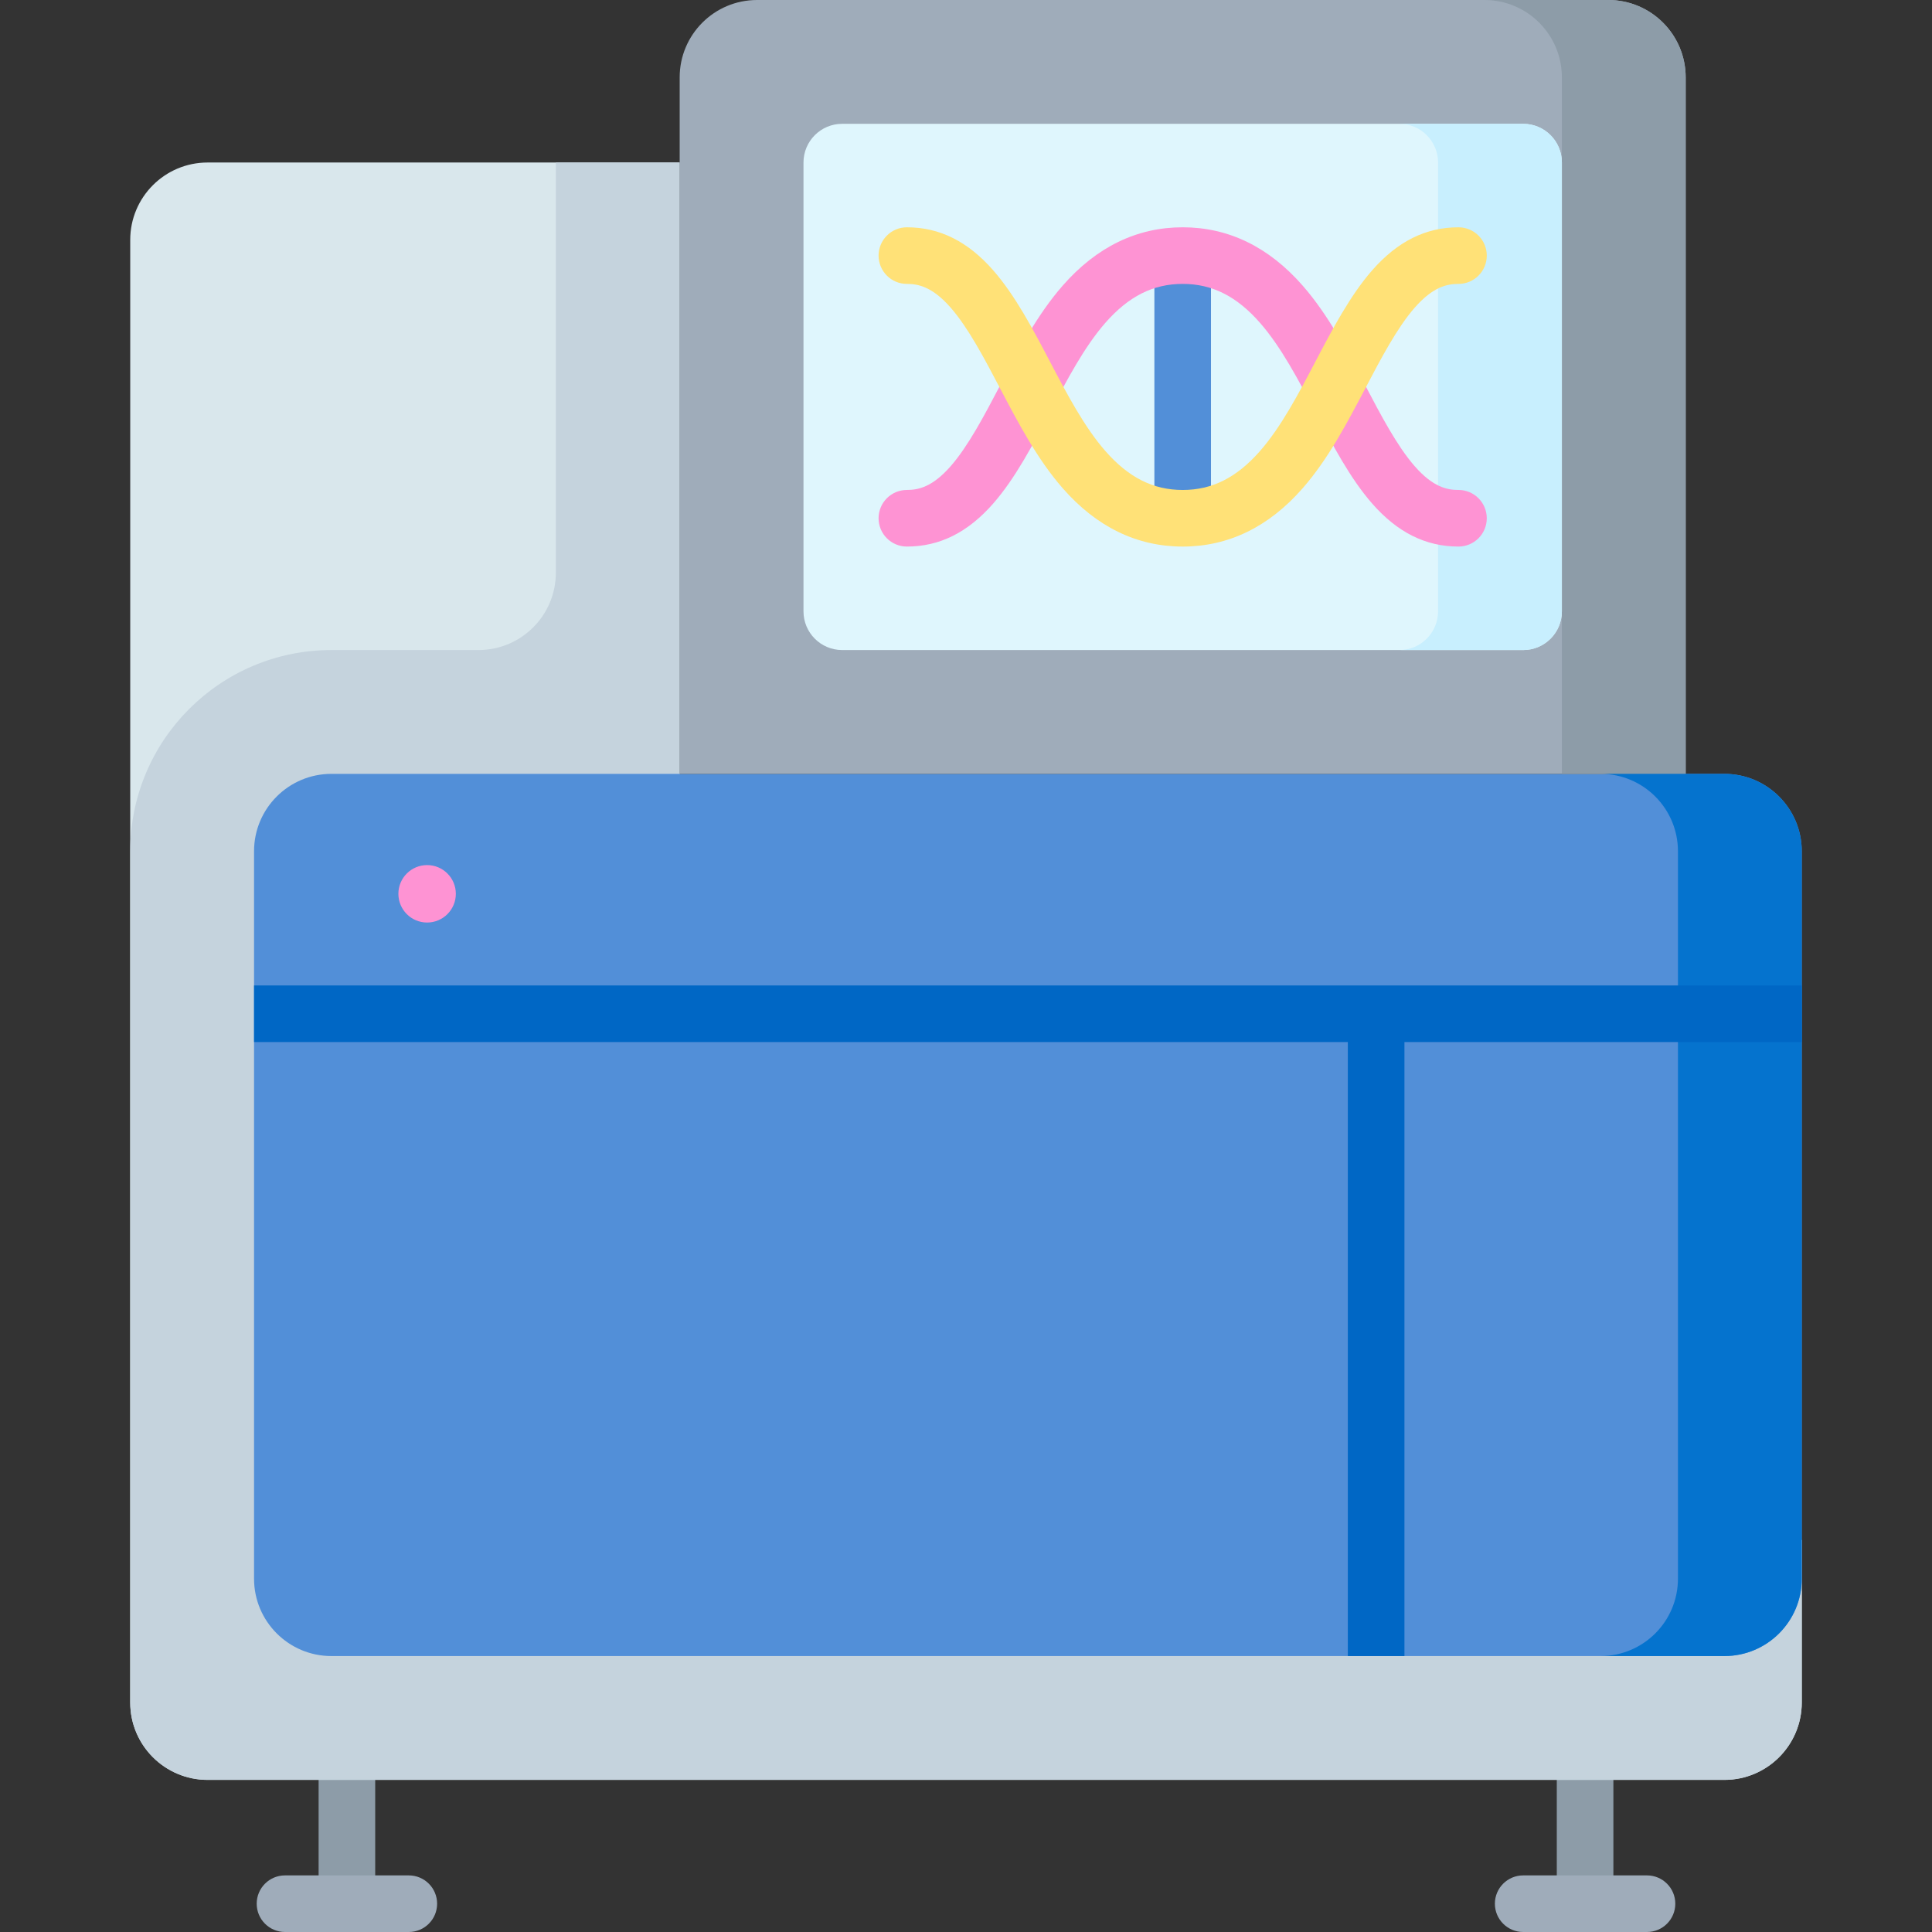
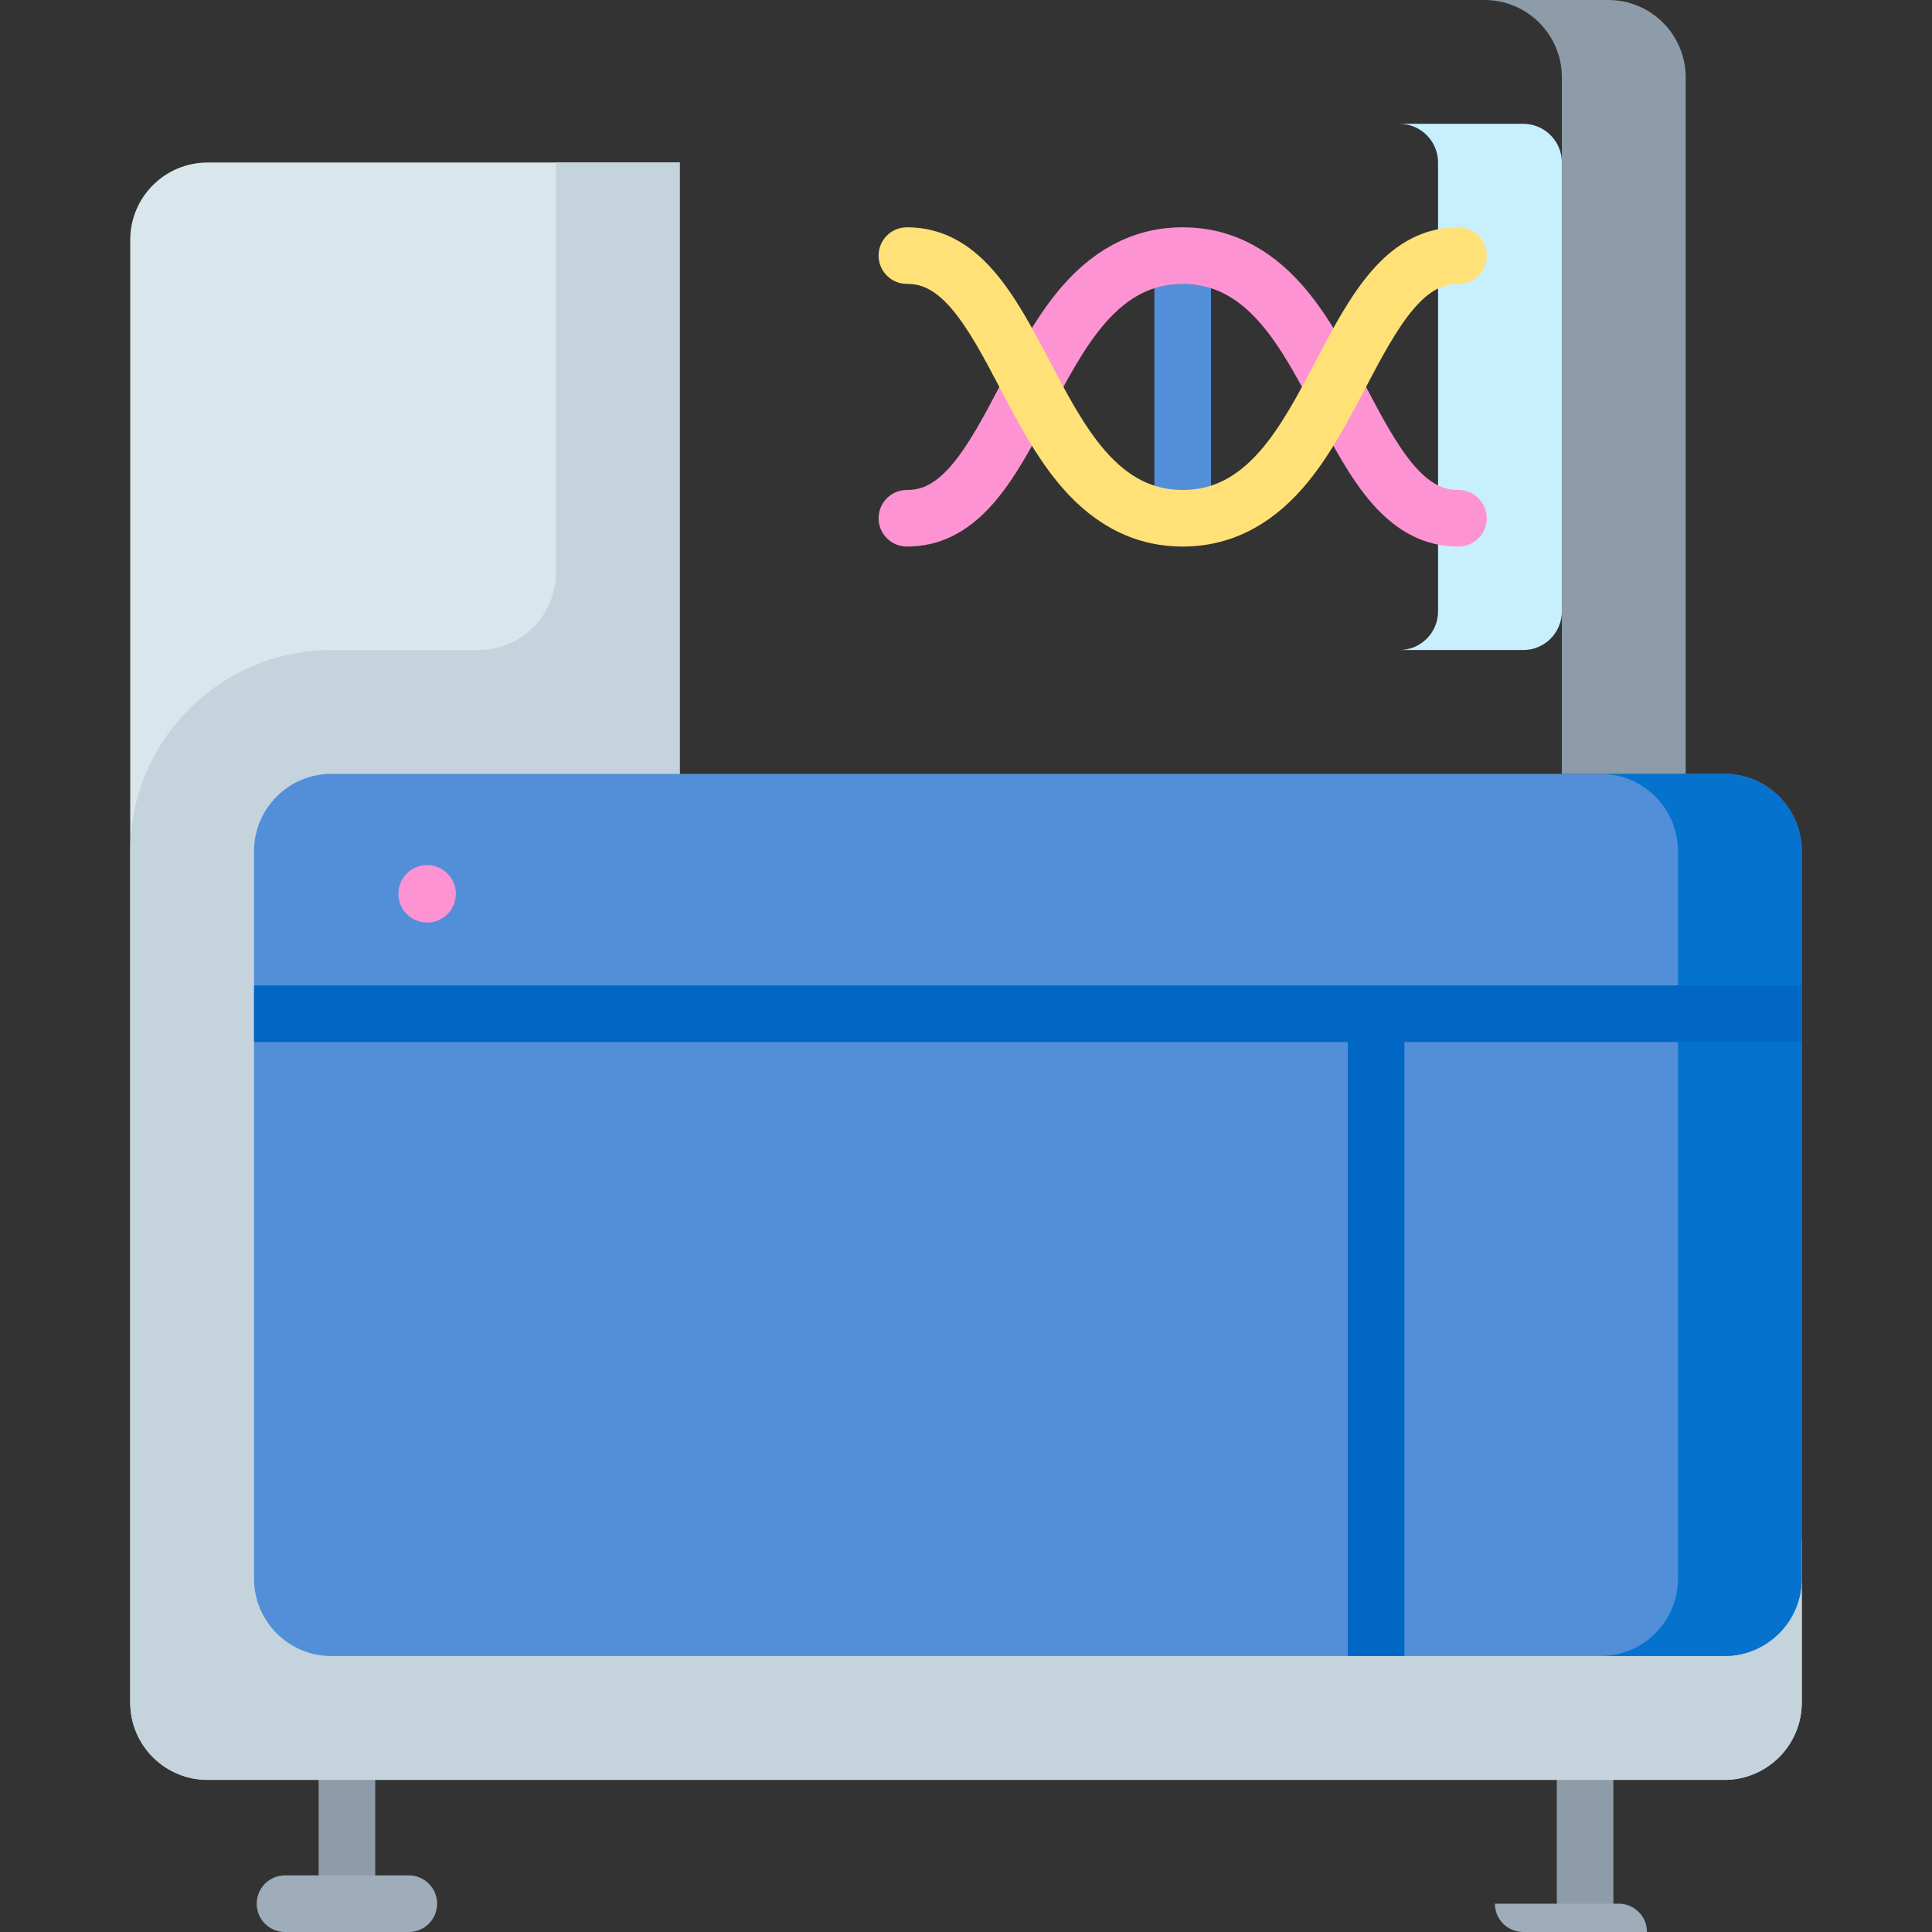
<svg xmlns="http://www.w3.org/2000/svg" width="512" height="512" x="0" y="0" viewBox="0 0 512 512" style="enable-background:new 0 0 512 512" xml:space="preserve" class="">
  <rect x="0" y="0" width="512" height="512" fill="#333333" stroke="none" />
  <g>
    <path fill="#8d9ca8" d="M420.065 512a7.499 7.499 0 0 1-7.5-7.5v-32.813c0-4.143 3.357-7.5 7.5-7.5s7.5 3.357 7.5 7.5V504.5c0 4.143-3.357 7.5-7.5 7.5zM91.934 512a7.499 7.499 0 0 1-7.5-7.5v-32.813c0-4.143 3.357-7.5 7.5-7.5s7.5 3.357 7.5 7.5V504.5c0 4.143-3.357 7.5-7.5 7.5z" opacity="1" data-original="#8d9ca8" />
    <path fill="#d9e7ec" d="M180.12 43.067H55.02c-11.326 0-20.508 9.182-20.508 20.508v387.604c0 11.326 9.182 20.508 20.508 20.508h401.959c11.326 0 20.508-9.182 20.508-20.508v-43.067H180.12z" opacity="1" data-original="#d9e7ec" />
    <path fill="#c5d3dd" d="M55.02 471.687h401.959c11.326 0 20.508-9.182 20.508-20.508v-43.067H180.12V43.067h-32.813V151.76c0 11.326-9.182 20.508-20.508 20.508H87.833c-29.448 0-53.321 23.873-53.321 53.321v225.589c0 11.327 9.182 20.509 20.508 20.509z" opacity="1" data-original="#c5d3dd" class="" />
    <path fill="#528fd8" d="M456.979 438.874H87.833c-11.326 0-20.508-9.182-20.508-20.508V225.589c0-11.326 9.182-20.508 20.508-20.508h369.146c11.326 0 20.508 9.182 20.508 20.508v192.776c.001 11.327-9.181 20.509-20.508 20.509z" opacity="1" data-original="#528fd8" />
-     <path fill="#9facba" d="M446.725 205.081H180.12V20.508C180.12 9.182 189.301 0 200.628 0h225.589c11.326 0 20.508 9.182 20.508 20.508z" opacity="1" data-original="#9facba" />
    <path fill="#8d9ca8" d="M426.217 0h-32.813c11.326 0 20.508 9.182 20.508 20.508v184.573h32.813V20.508C446.725 9.182 437.544 0 426.217 0z" opacity="1" data-original="#8d9ca8" />
-     <path fill="#dff6fd" d="M212.933 162.014V43.067c0-5.663 4.591-10.254 10.254-10.254h180.472c5.663 0 10.254 4.591 10.254 10.254v118.947c0 5.663-4.591 10.254-10.254 10.254H223.187c-5.663 0-10.254-4.591-10.254-10.254z" opacity="1" data-original="#dff6fd" />
    <path fill="#c8effe" d="M403.658 32.813h-32.813c5.663 0 10.254 4.591 10.254 10.254v118.947c0 5.663-4.591 10.254-10.254 10.254h32.813c5.663 0 10.254-4.591 10.254-10.254V43.067c0-5.663-4.59-10.254-10.254-10.254z" opacity="1" data-original="#c8effe" />
    <path fill="#0573ce" d="M456.979 205.081h-32.813c11.326 0 20.508 9.182 20.508 20.508v192.776c0 11.326-9.182 20.508-20.508 20.508h32.813c11.326 0 20.508-9.182 20.508-20.508V225.589c.001-11.326-9.181-20.508-20.508-20.508z" opacity="1" data-original="#0573ce" />
    <path fill="#0067c5" d="M477.488 261.156H67.325v15h289.868v162.718h15V276.156h105.295z" opacity="1" data-original="#0067c5" />
    <path fill="#528fd8" d="M305.923 67.736h15v69.608h-15z" opacity="1" data-original="#528fd8" />
    <path fill="#fe93d3" d="M386.511 144.845c-8.68 0-16.167-3.734-22.89-11.416-5.83-6.664-10.516-15.59-15.048-24.222-4.459-8.493-9.059-17.252-14.644-23.636-6.17-7.051-12.687-10.335-20.506-10.335-7.821 0-14.338 3.284-20.508 10.336-5.588 6.386-10.188 15.147-14.636 23.621-4.536 8.639-9.225 17.569-15.057 24.234-6.723 7.683-14.211 11.417-22.892 11.417-4.143 0-7.5-3.357-7.5-7.5s3.357-7.5 7.5-7.5c3.014 0 6.749-.748 11.603-6.295 4.665-5.33 8.935-13.463 13.063-21.327 4.854-9.247 9.873-18.808 16.629-26.528 8.976-10.258 19.674-15.458 31.797-15.458 12.122 0 22.819 5.2 31.795 15.457 6.753 7.719 11.771 17.276 16.624 26.52 4.138 7.882 8.405 16.009 13.067 21.338 4.854 5.546 8.588 6.294 11.601 6.294 4.143 0 7.5 3.357 7.5 7.5s-3.355 7.5-7.498 7.5z" opacity="1" data-original="#fe93d3" />
    <path fill="#ffe177" d="M313.425 144.845c-12.123 0-22.821-5.2-31.797-15.457-6.756-7.722-11.774-17.282-16.628-26.527-4.129-7.864-8.398-15.996-13.064-21.33-4.854-5.546-8.589-6.294-11.603-6.294-4.143 0-7.5-3.357-7.5-7.5s3.357-7.5 7.5-7.5c8.68 0 16.168 3.734 22.891 11.416 5.835 6.669 10.523 15.6 15.058 24.235 4.448 8.474 9.048 17.235 14.636 23.622 6.17 7.051 12.687 10.335 20.508 10.335 7.819 0 14.336-3.284 20.506-10.336 5.588-6.386 10.188-15.147 14.636-23.621 4.537-8.642 9.225-17.569 15.056-24.234 6.723-7.683 14.21-11.417 22.89-11.417 4.143 0 7.5 3.357 7.5 7.5s-3.357 7.5-7.5 7.5c-3.013 0-6.747.748-11.601 6.295-4.663 5.33-8.932 13.459-13.06 21.321-4.857 9.253-9.876 18.813-16.632 26.534-8.977 10.258-19.674 15.458-31.796 15.458z" opacity="1" data-original="#ffe177" />
-     <path fill="#9facba" d="M436.471 512h-32.813c-4.143 0-7.5-3.357-7.5-7.5s3.357-7.5 7.5-7.5h32.813c4.143 0 7.5 3.357 7.5 7.5s-3.357 7.5-7.5 7.5zM108.342 512H75.528c-4.143 0-7.5-3.357-7.5-7.5s3.357-7.5 7.5-7.5h32.813c4.143 0 7.5 3.357 7.5 7.5s-3.357 7.5-7.499 7.5z" opacity="1" data-original="#9facba" />
+     <path fill="#9facba" d="M436.471 512h-32.813c-4.143 0-7.5-3.357-7.5-7.5h32.813c4.143 0 7.5 3.357 7.5 7.5s-3.357 7.5-7.5 7.5zM108.342 512H75.528c-4.143 0-7.5-3.357-7.5-7.5s3.357-7.5 7.5-7.5h32.813c4.143 0 7.5 3.357 7.5 7.5s-3.357 7.5-7.499 7.5z" opacity="1" data-original="#9facba" />
    <circle cx="113.189" cy="236.869" r="7.613" fill="#fe93d3" opacity="1" data-original="#fe93d3" />
  </g>
</svg>